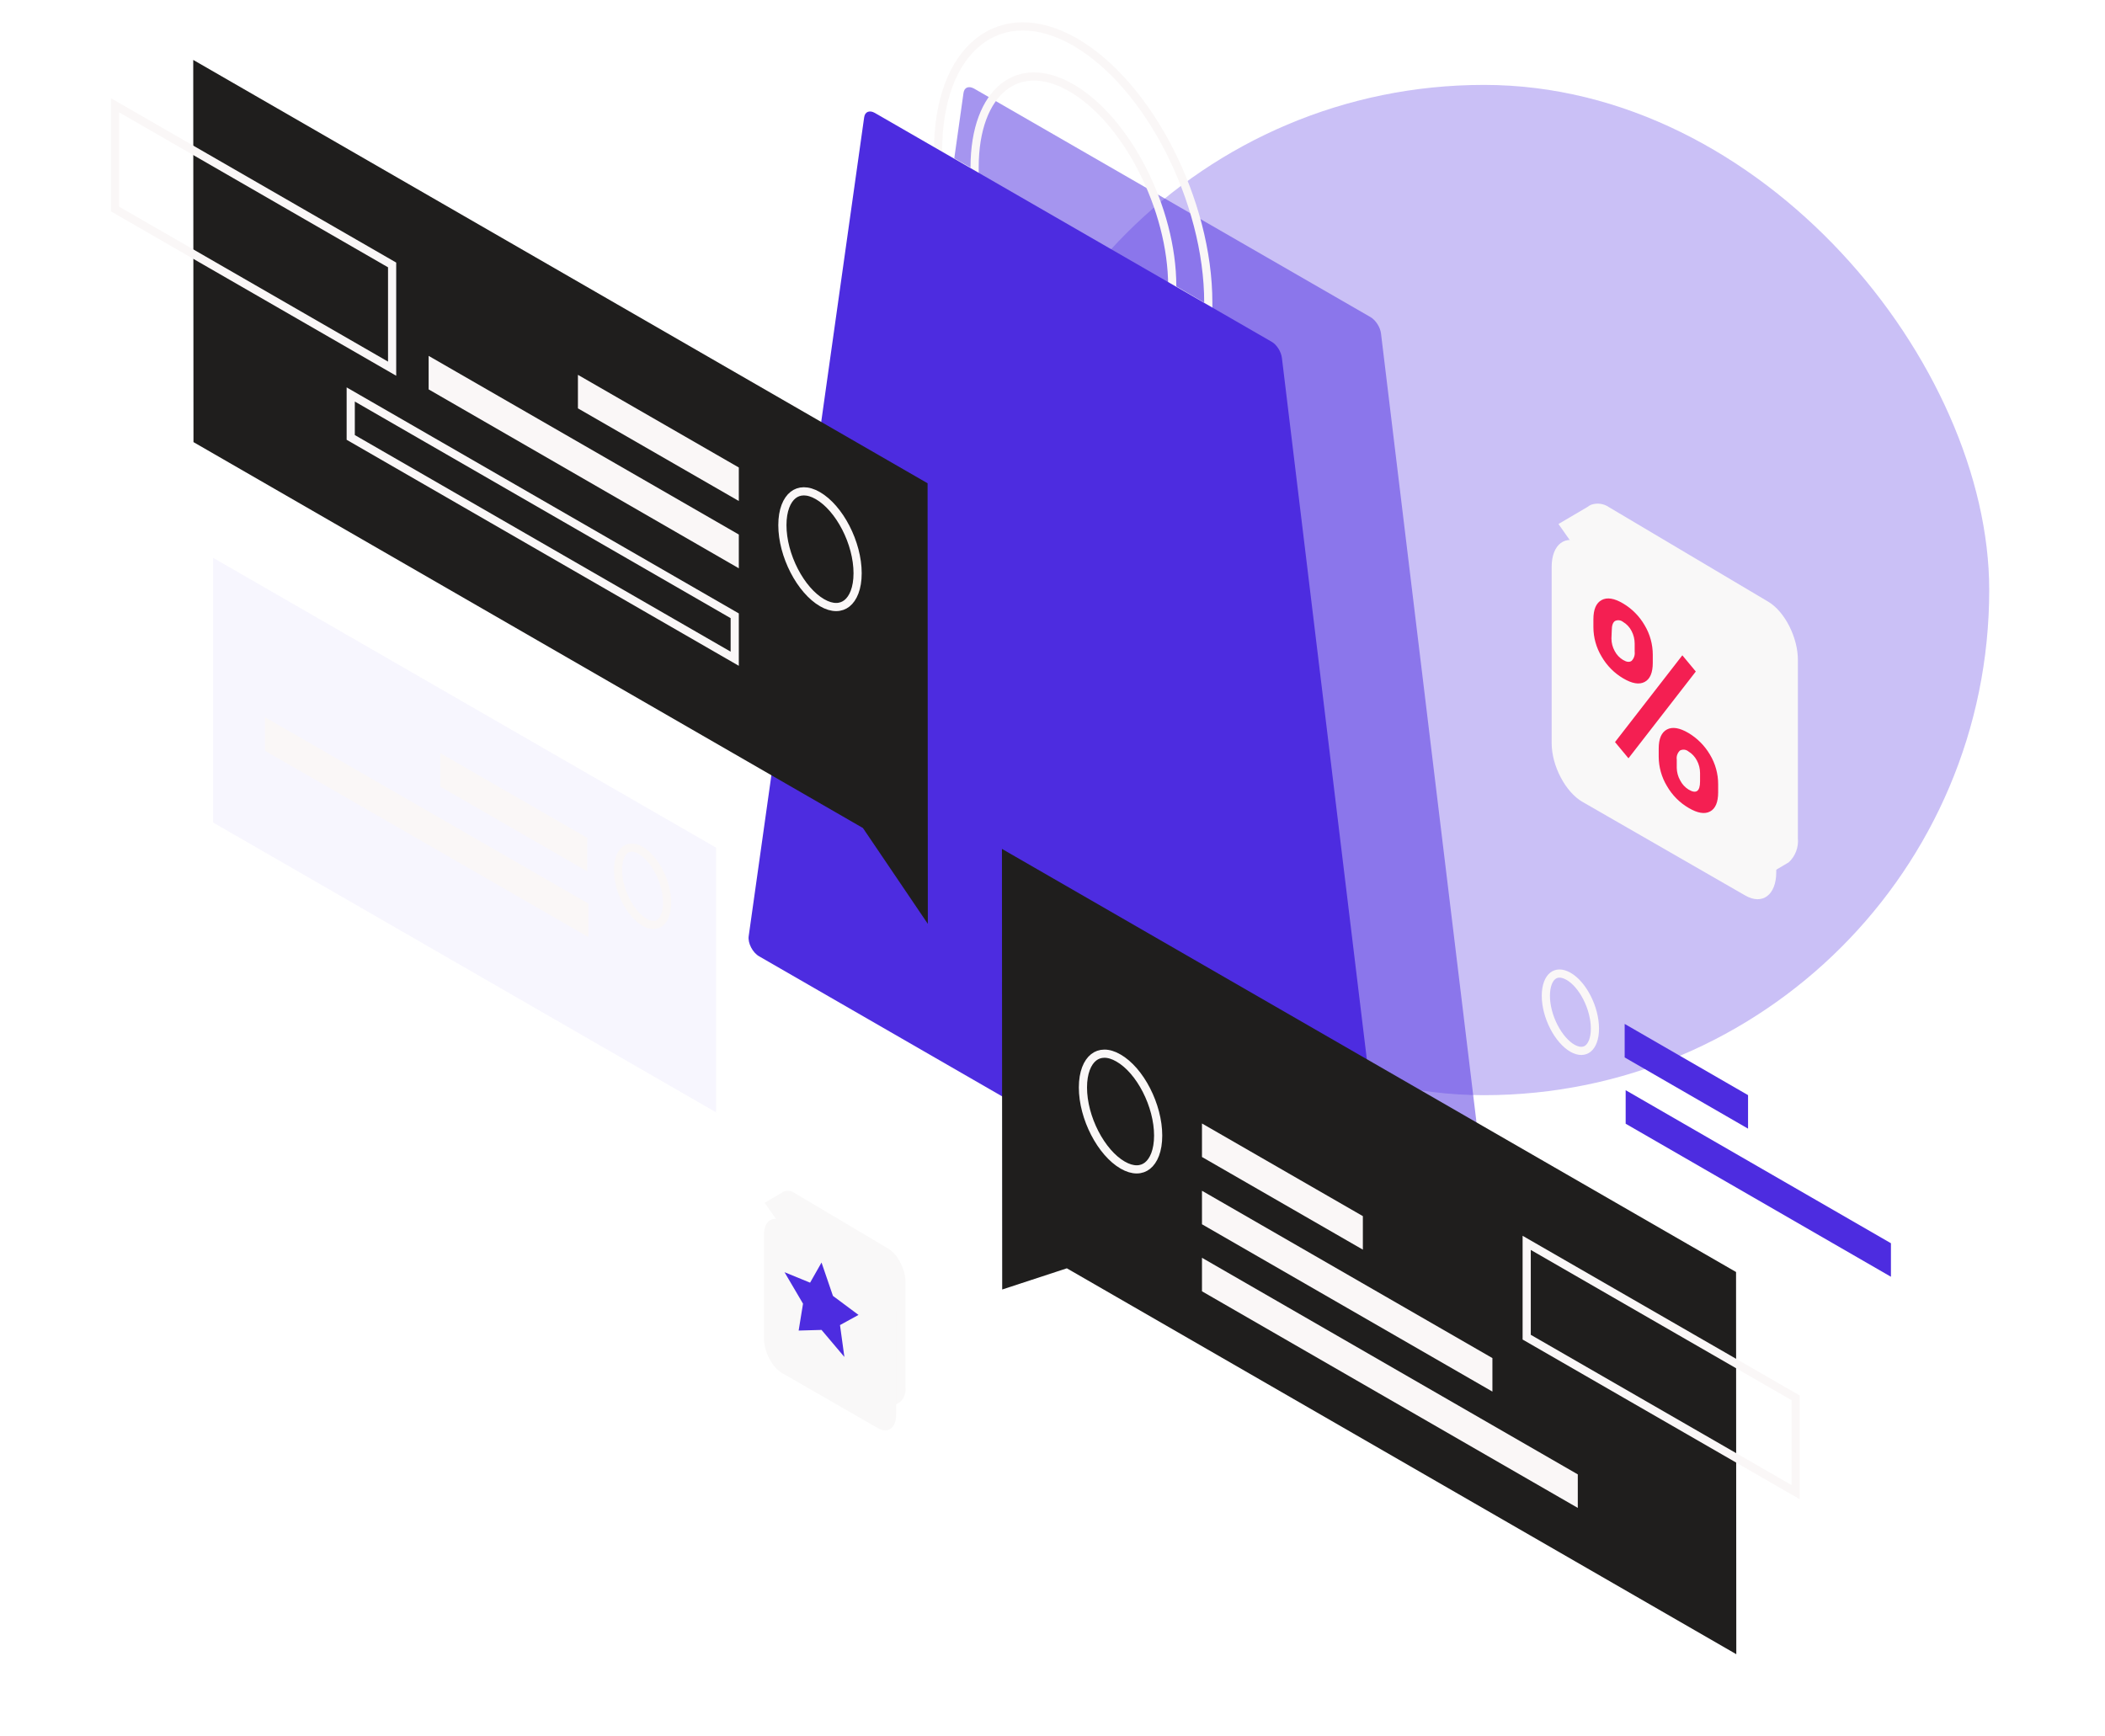
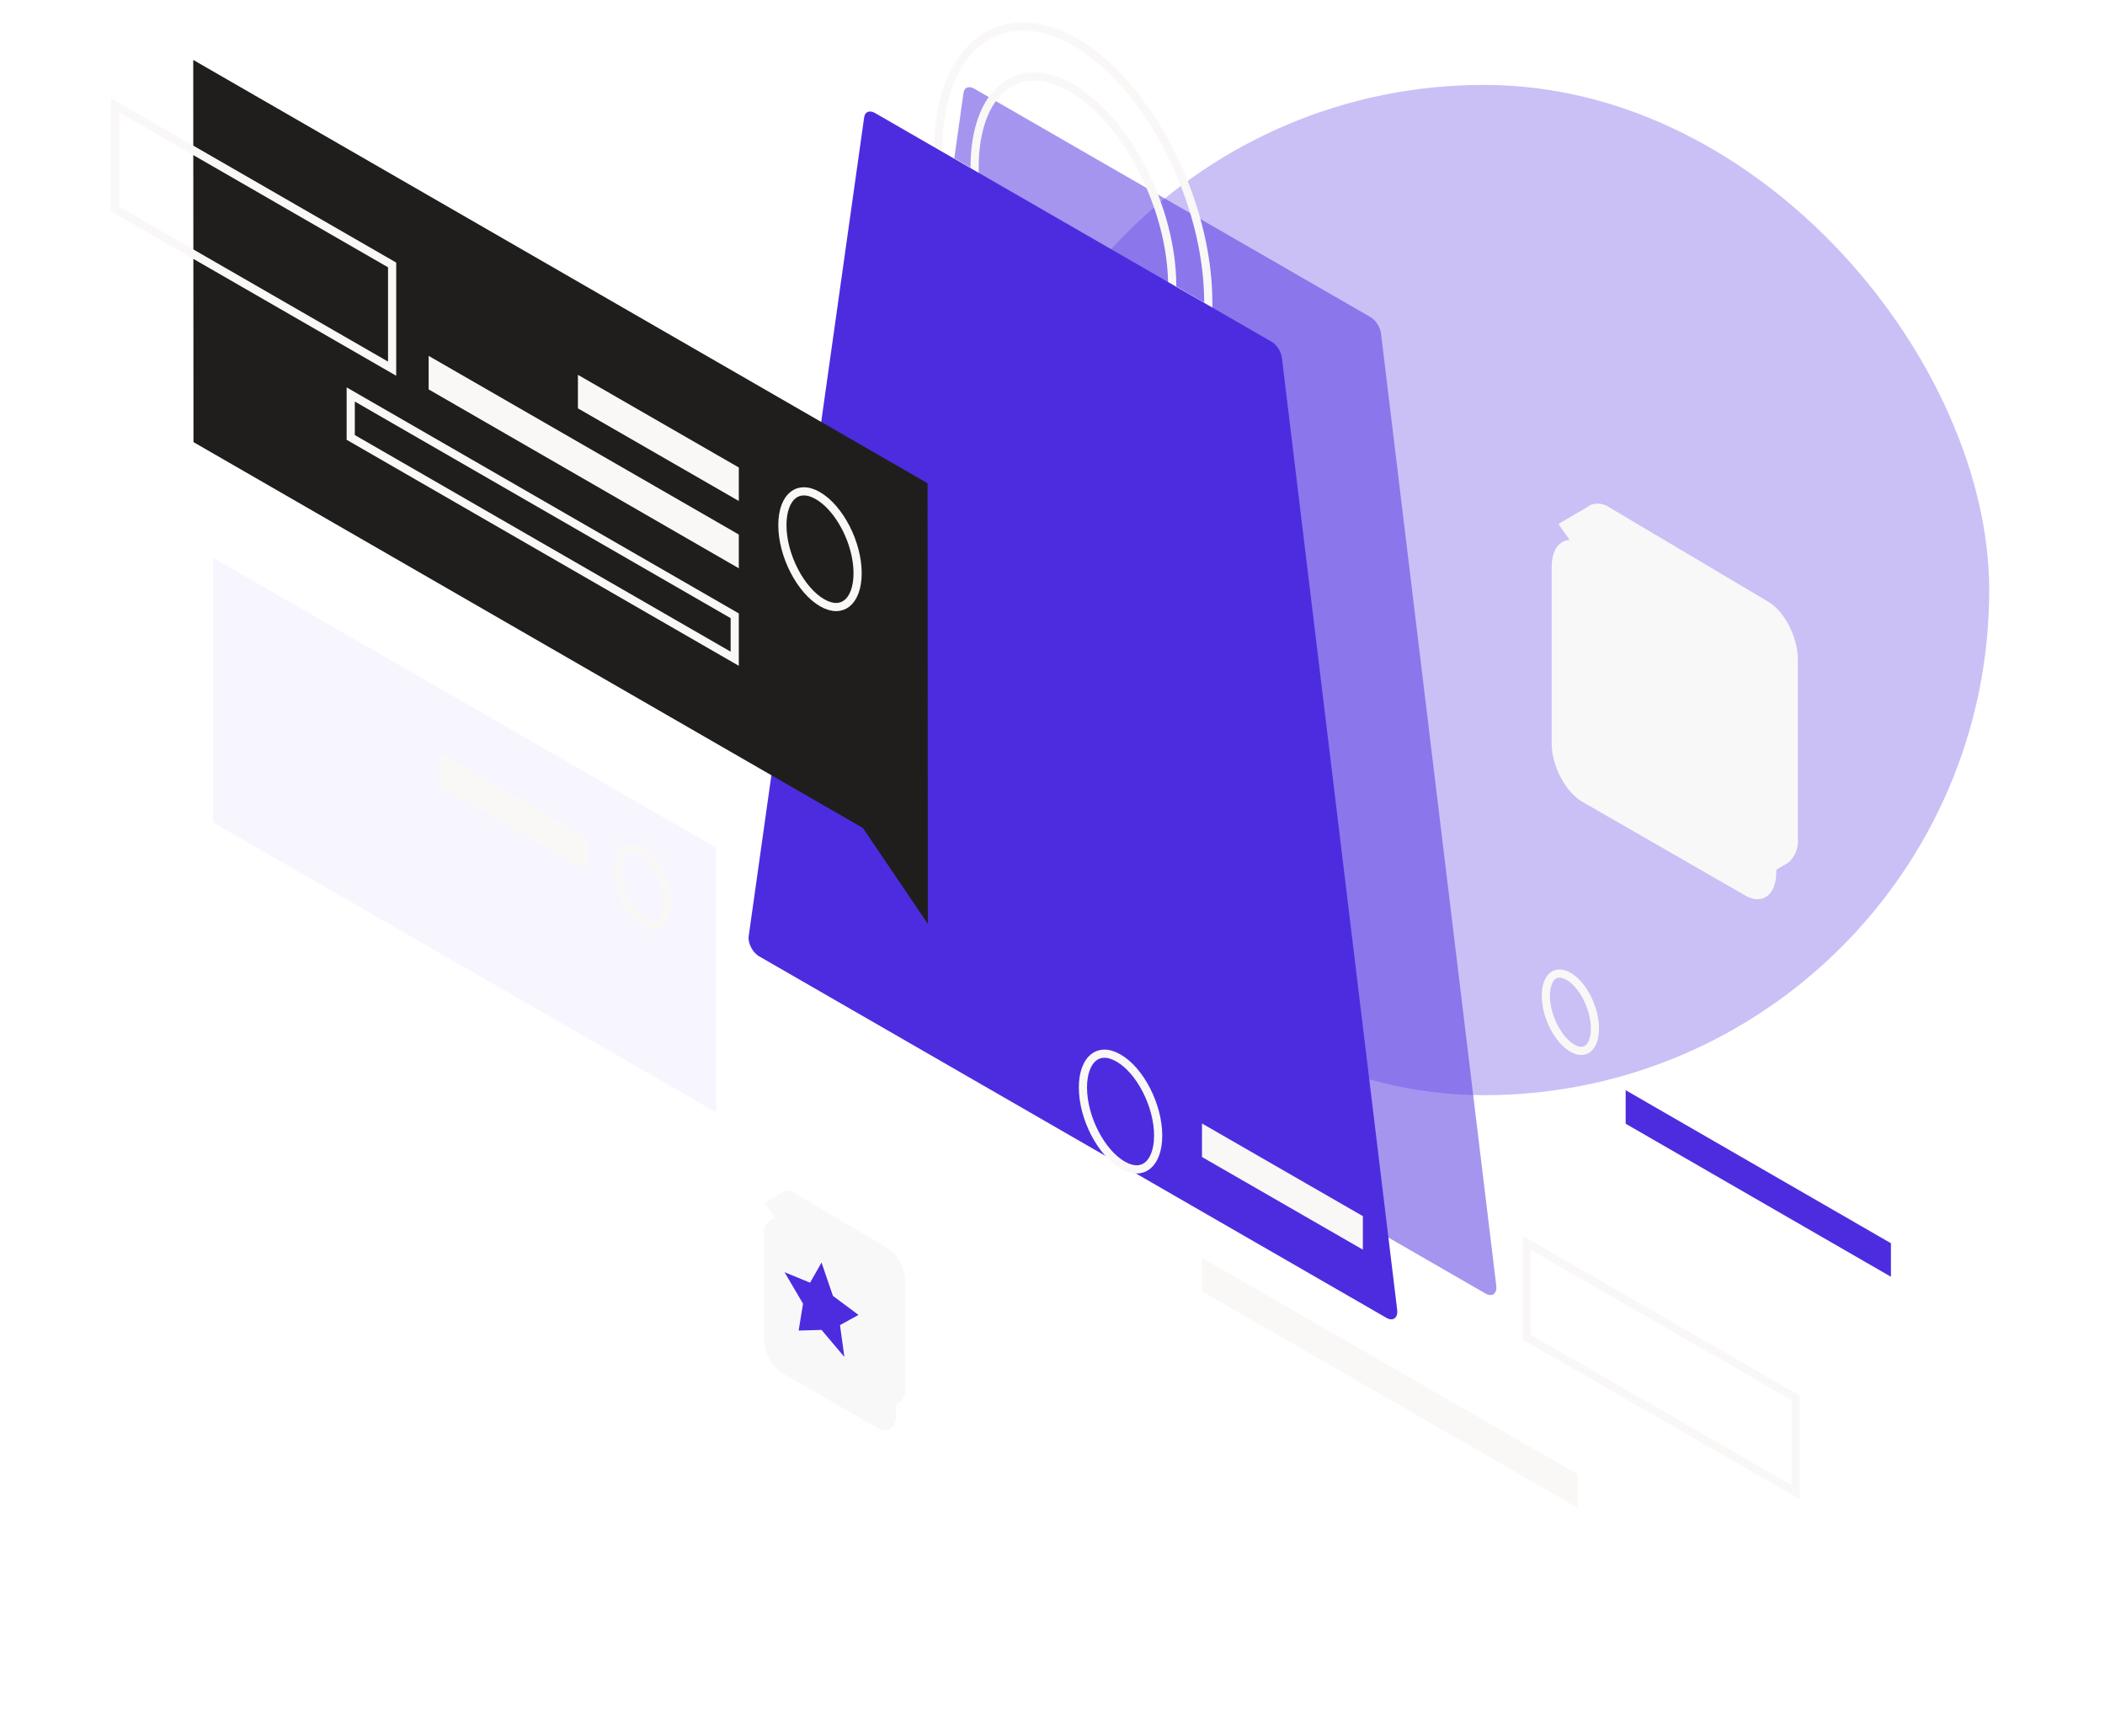
<svg xmlns="http://www.w3.org/2000/svg" width="400" height="330" viewBox="0 0 400 330" fill="none">
  <g opacity="0.3">
    <g filter="url(#filter0_f_14480_59841)">
      <rect x="185.999" y="16.135" width="192" height="192" rx="96" fill="#4D2CE0" />
    </g>
  </g>
  <path d="M260.407 60.25C261.392 60.812 262.283 62.17 262.423 63.388L284.321 244.3C284.508 245.845 283.571 246.548 282.305 245.845L163.157 177.143C161.938 176.44 160.953 174.614 161.141 173.303L183.086 17.68C183.226 16.603 184.07 16.275 185.102 16.837L260.407 60.25Z" fill="#4D2CE0" fill-opacity="0.5" />
  <path d="M228.435 58.187L229.604 58.868V57.516C229.604 47.867 226.775 37.526 222.222 28.595C217.672 19.673 211.359 12.078 204.318 7.998L204.316 7.997C197.248 3.925 190.66 4.124 185.839 8.013C181.076 11.854 178.253 19.132 178.253 28.761V29.211L178.643 29.435L184.036 32.526L185.199 33.193V31.852V31.805C185.199 24.457 187.358 19.231 190.642 16.58C193.869 13.977 198.394 13.696 203.587 16.695C208.807 19.71 213.606 25.426 217.104 32.287C220.598 39.139 222.751 47.05 222.751 54.378V54.425V54.871L223.137 55.096L228.435 58.187Z" stroke="#FAF7F7" stroke-width="1.554" />
  <path d="M243.597 68.053C243.456 66.835 242.612 65.477 241.581 64.915L166.229 21.455C165.244 20.893 164.353 21.221 164.212 22.298L142.268 177.921C142.08 179.232 143.018 181.059 144.284 181.761L263.478 250.464C264.697 251.166 265.682 250.464 265.494 248.918L243.597 68.053Z" fill="#4D2CE0" />
  <path d="M176.263 91.843L36.719 11.386L36.766 84.022L163.978 157.361L176.31 175.578L176.263 91.843Z" fill="#1F1E1D" />
  <path d="M21.855 39.72V20.004L74.512 50.351V70.067L21.855 39.72Z" stroke="#FAF7F7" stroke-width="1.554" />
  <path d="M140.392 88.845L109.82 71.236V77.606L140.392 95.214V88.845Z" fill="#FAF7F7" />
  <path d="M140.392 101.585L81.451 67.632V74.001L140.392 108.001V101.585Z" fill="#FAF7F7" />
  <path d="M139.615 117.477V117.028L139.226 116.804L67.812 75.638L66.647 74.967V76.311V82.681V83.13L67.036 83.354L138.45 124.519L139.615 125.19V123.846V117.477Z" stroke="#FAF7F7" stroke-width="1.554" />
  <path d="M156.209 114.54C154.197 113.374 152.305 111.155 150.912 108.452C149.523 105.756 148.672 102.658 148.672 99.804C148.672 96.931 149.528 95.01 150.703 94.08C151.824 93.194 153.445 93.05 155.429 94.201C157.441 95.368 159.333 97.586 160.726 100.289C162.115 102.985 162.967 106.083 162.967 108.937C162.967 111.81 162.111 113.731 160.935 114.661C159.814 115.547 158.193 115.691 156.209 114.54Z" stroke="#FAF7F7" stroke-width="1.554" />
-   <path d="M190.394 161.329L329.891 241.74L329.938 314.376L202.726 241.037L190.441 245.065L190.394 161.329Z" fill="#1F1E1D" />
  <path d="M341.212 283.574L290.108 254.123V236.2L341.212 265.652V283.574Z" stroke="#FAF7F7" stroke-width="1.554" />
  <path d="M228.405 213.513L258.977 231.121V237.491L228.405 219.882V213.513Z" fill="#FAF7F7" />
-   <path d="M228.405 226.299L283.594 258.098V264.467L228.405 232.668V226.299Z" fill="#FAF7F7" />
  <path d="M228.405 239.037L299.818 280.202V286.572L228.405 245.406V239.037Z" fill="#FAF7F7" />
  <path d="M212.541 201.072L212.541 201.072L212.544 201.074C214.575 202.239 216.467 204.467 217.854 207.176C219.238 209.877 220.078 212.976 220.078 215.808C220.078 218.681 219.222 220.602 218.046 221.532C216.926 222.419 215.305 222.562 213.32 221.411C211.309 220.245 209.417 218.027 208.024 215.323C206.634 212.627 205.783 209.529 205.783 206.676C205.783 203.802 206.639 201.881 207.815 200.951C208.935 200.065 210.556 199.921 212.541 201.072Z" stroke="#FAF7F7" stroke-width="1.554" />
  <g opacity="0.5" filter="url(#filter1_bii_14480_59841)">
    <path d="M40.5 156.313L136.062 211.387V161.09L40.5 106.016V156.313Z" fill="#4D2CE0" fill-opacity="0.089" />
  </g>
  <path d="M117.444 165.323C117.444 163.36 118.021 162.116 118.748 161.532C119.42 160.993 120.42 160.865 121.722 161.595C123.049 162.363 124.318 163.852 125.26 165.694C126.198 167.529 126.769 169.633 126.769 171.551C126.769 173.514 126.193 174.758 125.465 175.342C124.793 175.881 123.793 176.008 122.491 175.278C121.162 174.51 119.894 173.031 118.953 171.197C118.015 169.368 117.444 167.265 117.444 165.323Z" stroke="#FAF7F7" stroke-width="1.554" />
-   <path d="M111.792 178.087L50.367 142.682V136.312L111.792 171.717V178.087Z" fill="#FAF7F7" />
  <path d="M111.604 165.604L83.658 149.494V143.125L111.604 159.235V165.604Z" fill="#FAF7F7" />
-   <path d="M308.727 194.593L332.172 208.127V214.496L308.727 200.962V194.593Z" fill="#4D2CE0" />
  <path d="M308.915 207.189L359.322 236.272V242.641L308.915 213.559V207.189Z" fill="#4D2CE0" />
  <path d="M303.074 195.483C303.074 197.445 302.498 198.689 301.77 199.273C301.098 199.813 300.098 199.94 298.796 199.21C297.469 198.442 296.2 196.954 295.258 195.112C294.32 193.276 293.749 191.172 293.749 189.254C293.749 187.292 294.326 186.048 295.053 185.464C295.726 184.924 296.727 184.797 298.031 185.529C299.354 186.273 300.622 187.747 301.565 189.59C302.503 191.424 303.074 193.54 303.074 195.483Z" stroke="#FAF7F7" stroke-width="1.554" />
  <path d="M335.981 114.337L305.754 96.393C305.263 96.052 304.703 95.833 304.116 95.75C303.53 95.668 302.932 95.725 302.371 95.918C302.126 96.02 301.896 96.158 301.689 96.327L296.145 99.586L300.004 105.075V134.538C300.004 138.865 302.577 143.892 305.741 145.766L332.405 161.599L333.28 167.787C333.46 167.695 338.052 164.99 339.505 164.119C339.645 164.053 339.779 163.973 339.904 163.882C340.523 163.309 341.002 162.595 341.304 161.797C341.606 161 341.721 160.141 341.641 159.29V125.565C341.705 121.238 339.145 116.184 335.981 114.337Z" fill="#F9F8F8" />
  <g filter="url(#filter2_i_14480_59841)">
    <path d="M330.102 167.087L299.159 149.288C295.92 147.426 293.3 142.429 293.3 138.127V104.616C293.3 100.314 295.933 98.347 299.159 100.209L330.102 117.994C333.341 119.857 335.975 124.867 335.975 129.169V162.667C335.975 166.969 333.341 168.949 330.102 167.087Z" fill="#F9F8F8" />
  </g>
-   <path d="M302.783 117.691C302.783 115.813 303.308 114.599 304.344 114.038C305.38 113.477 306.737 113.686 308.413 114.678C310.109 115.677 311.524 117.106 312.52 118.826C313.533 120.515 314.069 122.456 314.068 124.436V125.949C314.068 127.841 313.556 129.054 312.52 129.602C311.483 130.15 310.127 129.915 308.451 128.923C306.752 127.928 305.336 126.498 304.344 124.775C303.327 123.092 302.787 121.155 302.783 119.178V117.691ZM306.212 121.331C306.212 122.167 306.424 122.989 306.826 123.718C307.198 124.437 307.761 125.034 308.451 125.44C309.116 125.832 309.641 125.884 310.038 125.597C310.26 125.373 310.428 125.1 310.53 124.799C310.633 124.498 310.665 124.178 310.626 123.862V122.309C310.626 121.476 310.424 120.656 310.038 119.922C309.671 119.197 309.107 118.594 308.413 118.187C308.199 118.017 307.944 117.912 307.675 117.882C307.406 117.852 307.134 117.899 306.89 118.017C306.481 118.291 306.276 118.878 306.276 119.792L306.212 121.331ZM309.449 144.108L306.89 141.03L319.685 124.54L322.244 127.619L309.449 144.108ZM315.194 142.282C315.194 140.391 315.718 139.177 316.768 138.629C317.817 138.081 319.173 138.316 320.836 139.295C322.521 140.293 323.93 141.712 324.931 143.417C325.958 145.114 326.499 147.071 326.491 149.066V150.579C326.491 152.445 325.98 153.671 324.956 154.219C323.933 154.767 322.576 154.545 320.875 153.54C319.168 152.544 317.748 151.109 316.755 149.379C315.747 147.711 315.207 145.793 315.194 143.835V142.282ZM318.623 145.935C318.64 146.764 318.859 147.576 319.263 148.296C319.632 149.022 320.19 149.631 320.875 150.057C322.32 150.918 323.05 150.396 323.05 148.505V146.9C323.049 146.07 322.842 145.253 322.448 144.526C322.078 143.811 321.52 143.215 320.836 142.804C320.615 142.621 320.345 142.507 320.061 142.477C319.777 142.447 319.491 142.501 319.237 142.634C319.003 142.847 318.824 143.116 318.717 143.416C318.61 143.717 318.577 144.04 318.623 144.356V145.935Z" fill="#F41F52" />
  <path d="M168.747 237.269L150.955 226.707C150.666 226.507 150.336 226.378 149.991 226.329C149.646 226.281 149.294 226.314 148.964 226.428C148.819 226.488 148.684 226.569 148.562 226.668L145.299 228.587L147.57 231.817V249.16C147.57 251.707 149.085 254.666 150.947 255.769L166.642 265.089L167.157 268.731C167.263 268.677 169.966 267.085 170.821 266.572C170.904 266.533 170.982 266.486 171.056 266.432C171.42 266.095 171.703 265.675 171.88 265.205C172.058 264.736 172.125 264.231 172.078 263.729V243.879C172.116 241.331 170.609 238.357 168.747 237.269Z" fill="#F9F8F8" />
  <g filter="url(#filter3_i_14480_59841)">
    <path d="M165.287 268.318L147.073 257.842C145.167 256.746 143.624 253.805 143.624 251.272V231.547C143.624 229.015 145.174 227.857 147.073 228.954L165.287 239.422C167.193 240.518 168.743 243.467 168.743 246V265.717C168.743 268.249 167.193 269.415 165.287 268.318Z" fill="#F9F8F8" />
  </g>
  <path d="M156.11 239.942L158.278 246.276L163.137 249.895L159.62 251.825L160.452 257.885L156.11 252.745L151.762 252.868L152.594 247.762L149.077 241.776L153.936 243.767L156.11 239.942Z" fill="#4D2CE0" />
  <defs>
    <filter id="filter0_f_14480_59841" x="171.722" y="1.857" width="220.555" height="220.555" filterUnits="userSpaceOnUse" color-interpolation-filters="sRGB">
      <feFlood flood-opacity="0" result="BackgroundImageFix" />
      <feBlend mode="normal" in="SourceGraphic" in2="BackgroundImageFix" result="shape" />
      <feGaussianBlur stdDeviation="7.139" result="effect1_foregroundBlur_14480_59841" />
    </filter>
    <filter id="filter1_bii_14480_59841" x="14.379" y="79.894" width="147.804" height="157.615" filterUnits="userSpaceOnUse" color-interpolation-filters="sRGB">
      <feFlood flood-opacity="0" result="BackgroundImageFix" />
      <feGaussianBlur in="BackgroundImageFix" stdDeviation="13.061" />
      <feComposite in2="SourceAlpha" operator="in" result="effect1_backgroundBlur_14480_59841" />
      <feBlend mode="normal" in="SourceGraphic" in2="effect1_backgroundBlur_14480_59841" result="shape" />
      <feColorMatrix in="SourceAlpha" type="matrix" values="0 0 0 0 0 0 0 0 0 0 0 0 0 0 0 0 0 0 127 0" result="hardAlpha" />
      <feOffset dx="-6.698" dy="6.698" />
      <feGaussianBlur stdDeviation="3.349" />
      <feComposite in2="hardAlpha" operator="arithmetic" k2="-1" k3="1" />
      <feColorMatrix type="matrix" values="0 0 0 0 1 0 0 0 0 1 0 0 0 0 1 0 0 0 0.089 0" />
      <feBlend mode="normal" in2="shape" result="effect2_innerShadow_14480_59841" />
      <feColorMatrix in="SourceAlpha" type="matrix" values="0 0 0 0 0 0 0 0 0 0 0 0 0 0 0 0 0 0 127 0" result="hardAlpha" />
      <feOffset dx="6.698" dy="-6.698" />
      <feGaussianBlur stdDeviation="3.349" />
      <feComposite in2="hardAlpha" operator="arithmetic" k2="-1" k3="1" />
      <feColorMatrix type="matrix" values="0 0 0 0 0.229 0 0 0 0 0.131 0 0 0 0 0.668 0 0 0 0.089 0" />
      <feBlend mode="normal" in2="effect2_innerShadow_14480_59841" result="effect3_innerShadow_14480_59841" />
    </filter>
    <filter id="filter2_i_14480_59841" x="293.3" y="99.507" width="44.229" height="71.388" filterUnits="userSpaceOnUse" color-interpolation-filters="sRGB">
      <feFlood flood-opacity="0" result="BackgroundImageFix" />
      <feBlend mode="normal" in="SourceGraphic" in2="BackgroundImageFix" result="shape" />
      <feColorMatrix in="SourceAlpha" type="matrix" values="0 0 0 0 0 0 0 0 0 0 0 0 0 0 0 0 0 0 127 0" result="hardAlpha" />
      <feOffset dx="1.554" dy="3.108" />
      <feGaussianBlur stdDeviation="7.769" />
      <feComposite in2="hardAlpha" operator="arithmetic" k2="-1" k3="1" />
      <feColorMatrix type="matrix" values="0 0 0 0 0.067 0 0 0 0 0.063 0 0 0 0 0.063 0 0 0 0.1 0" />
      <feBlend mode="normal" in2="shape" result="effect1_innerShadow_14480_59841" />
    </filter>
    <filter id="filter3_i_14480_59841" x="143.624" y="228.54" width="26.673" height="43.298" filterUnits="userSpaceOnUse" color-interpolation-filters="sRGB">
      <feFlood flood-opacity="0" result="BackgroundImageFix" />
      <feBlend mode="normal" in="SourceGraphic" in2="BackgroundImageFix" result="shape" />
      <feColorMatrix in="SourceAlpha" type="matrix" values="0 0 0 0 0 0 0 0 0 0 0 0 0 0 0 0 0 0 127 0" result="hardAlpha" />
      <feOffset dx="1.554" dy="3.108" />
      <feGaussianBlur stdDeviation="7.769" />
      <feComposite in2="hardAlpha" operator="arithmetic" k2="-1" k3="1" />
      <feColorMatrix type="matrix" values="0 0 0 0 0.067 0 0 0 0 0.063 0 0 0 0 0.063 0 0 0 0.1 0" />
      <feBlend mode="normal" in2="shape" result="effect1_innerShadow_14480_59841" />
    </filter>
  </defs>
</svg>